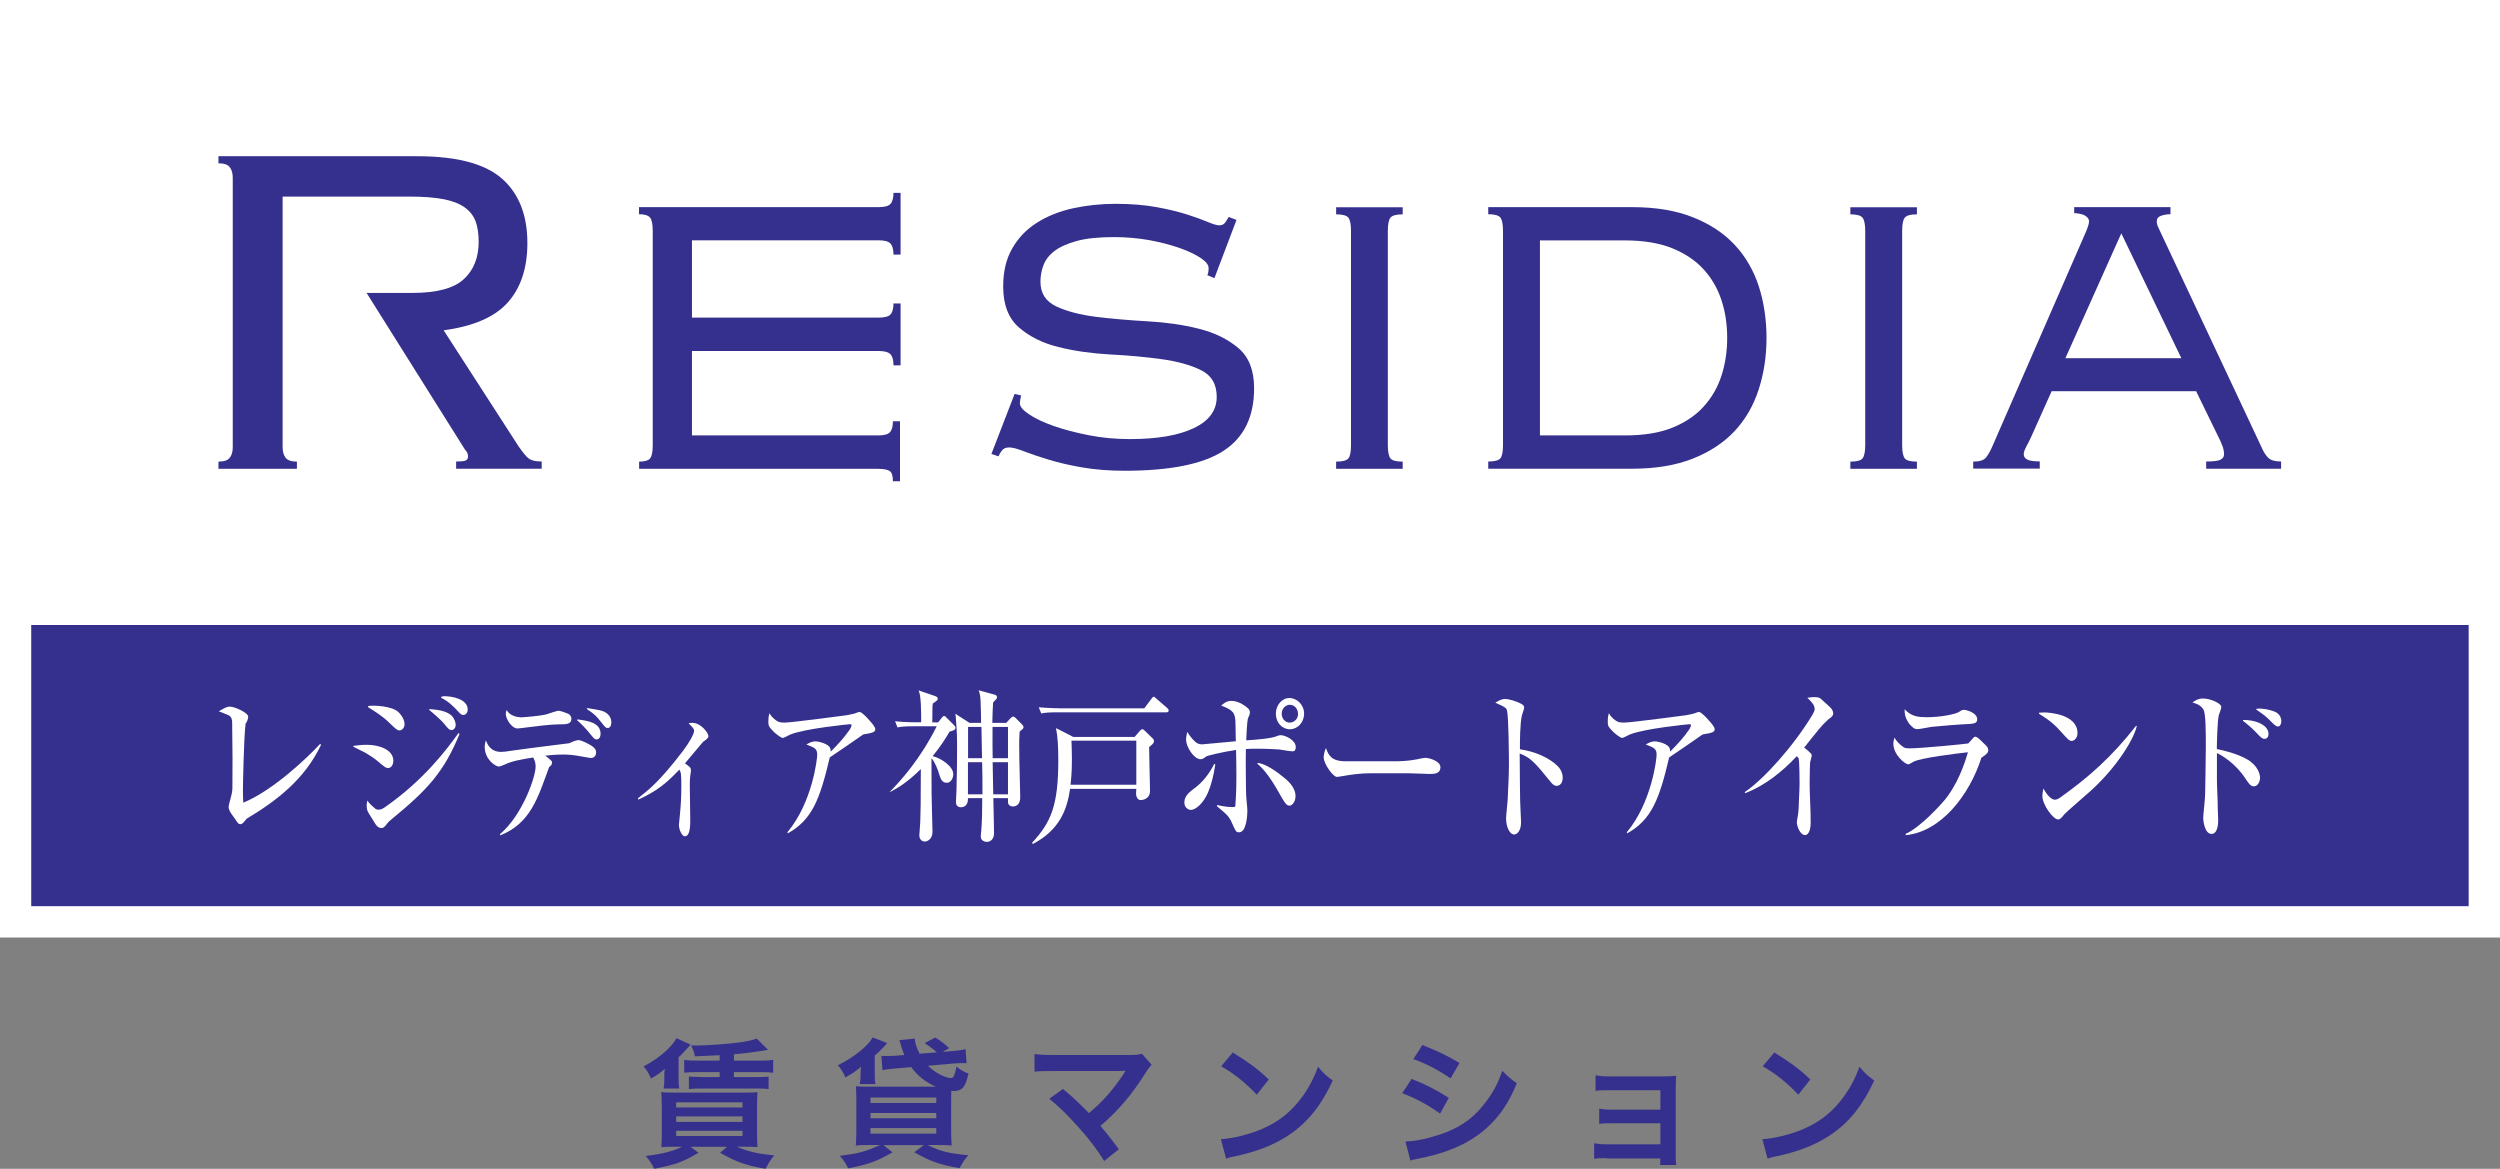
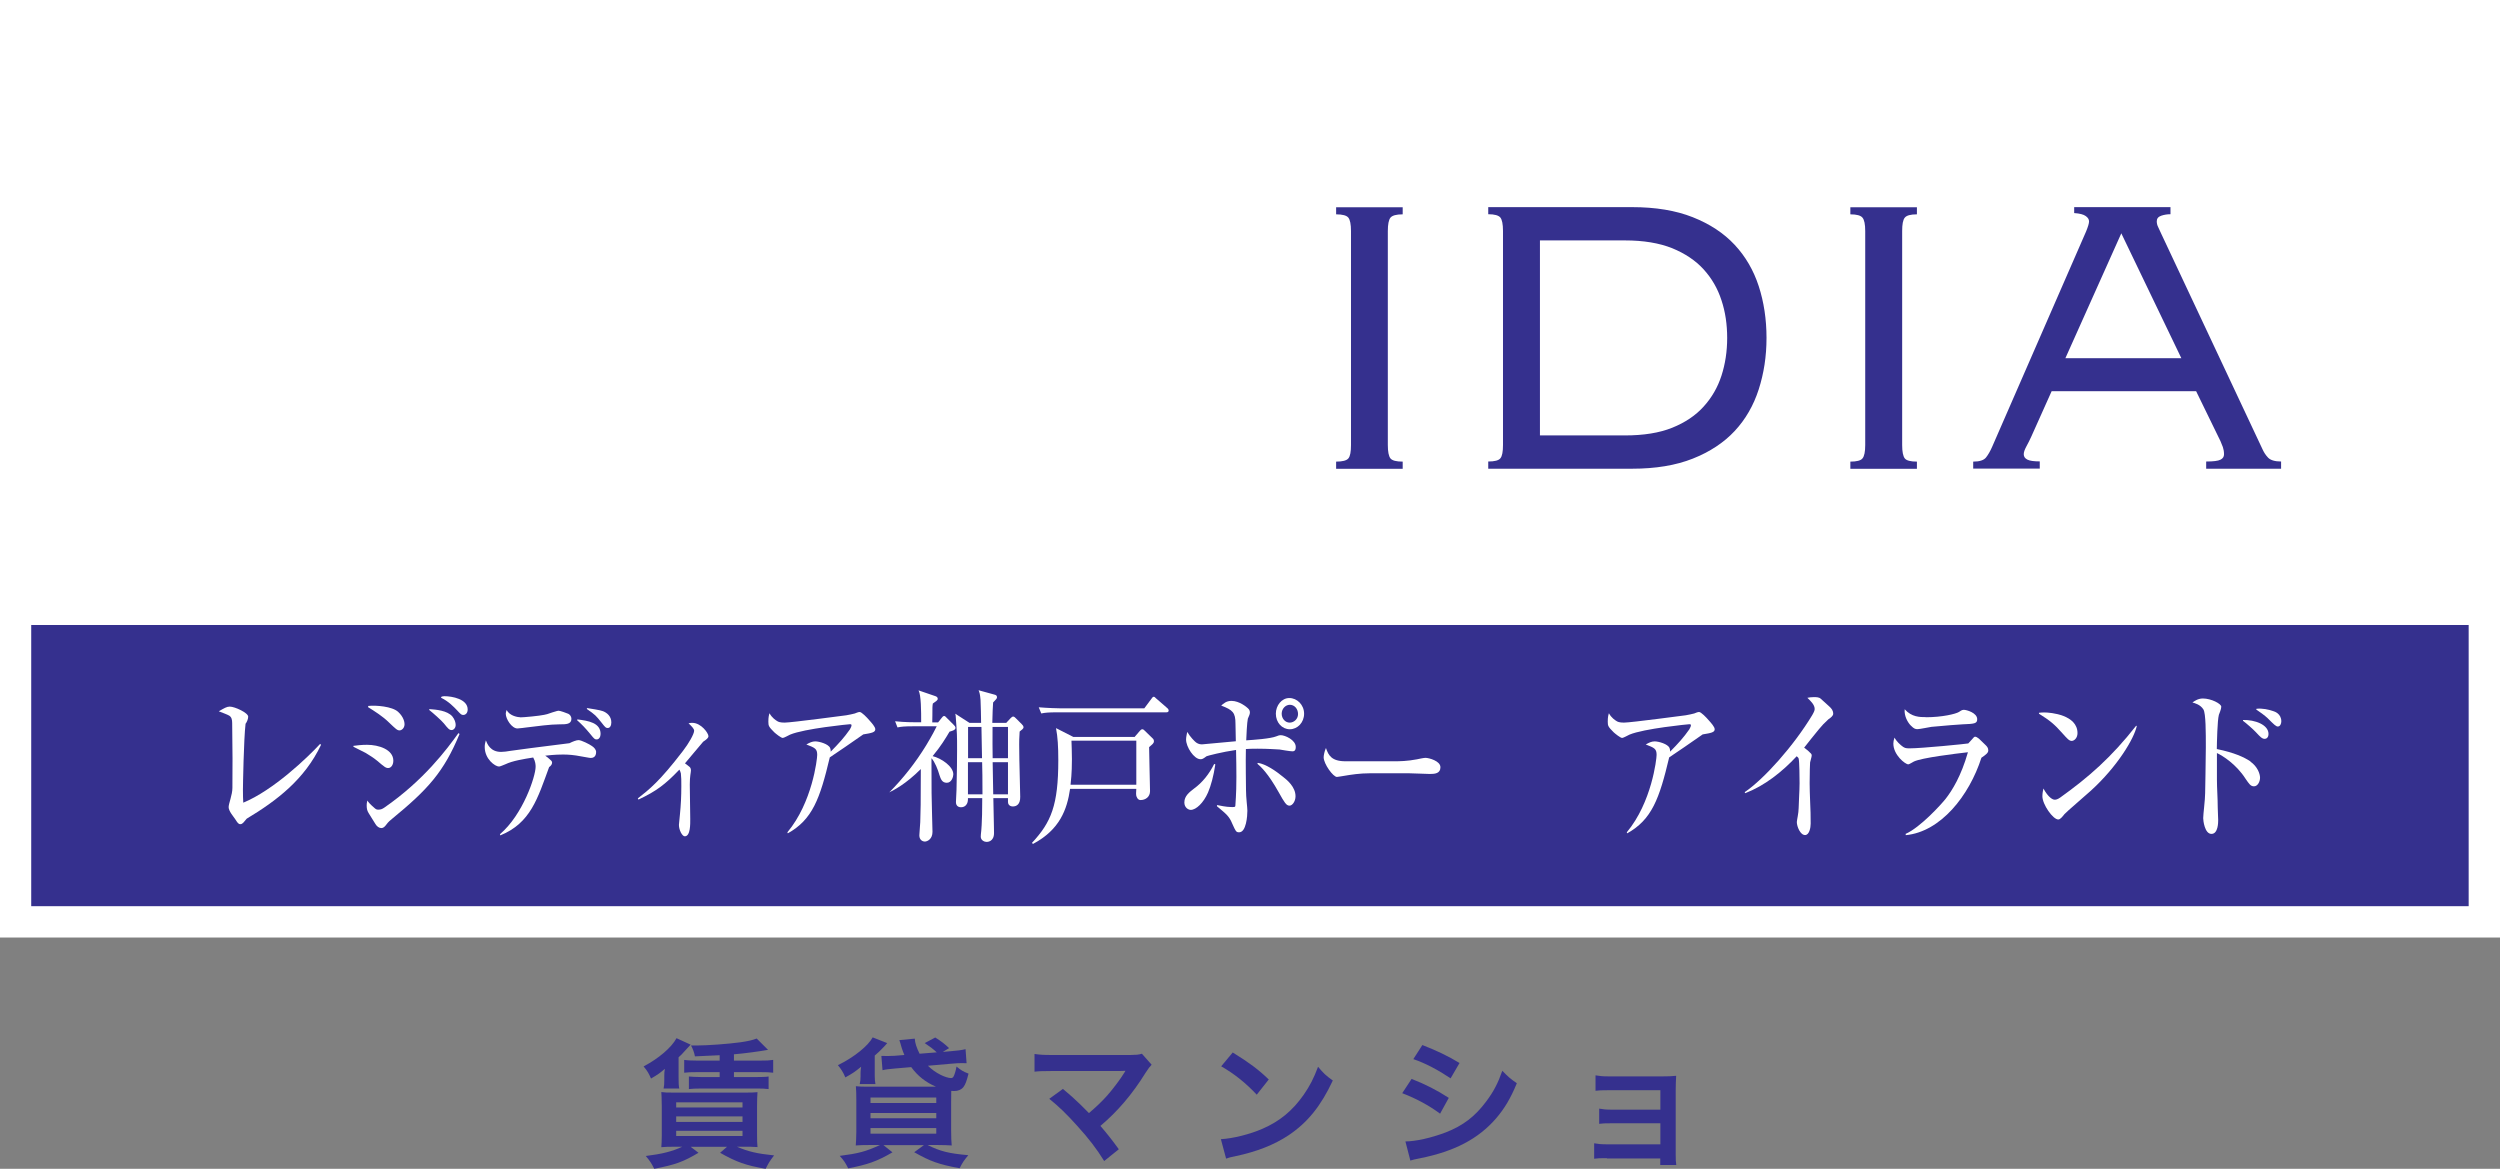
<svg xmlns="http://www.w3.org/2000/svg" id="_レイヤー_2" data-name="レイヤー 2" width="218.58" height="102.19" viewBox="0 0 218.58 102.19">
  <rect x="0" y="0" width="218.58" height="102.19" fill="#808080" stroke="none" />
  <defs>
    <style>
      .cls-1 {
        fill: #35308e;
      }

      .cls-2 {
        fill: #fff;
      }
    </style>
  </defs>
  <g id="_レイヤー_4" data-name="レイヤー 4">
    <g>
      <g>
        <path class="cls-1" d="M60.38,91.34q-.13.13-.6.65c-.11.13-.24.27-.45.45v1.77c0,.49.01.72.06.96h-1.37c.05-.23.06-.4.06-.77v-.35c0-.23.01-.38.05-.6-.43.37-.6.49-1.21.85-.2-.46-.32-.67-.65-1.06,1.32-.7,2.43-1.64,2.88-2.47l1.22.56ZM59.04,100.26c-.61,0-.84.01-1.22.04.02-.18.04-.62.04-.98v-2.58q-.01-.98-.04-1.26c.28.04.44.05,1.23.05h5.96c.68,0,.89-.01,1.22-.04-.02.29-.04.65-.04,1.18v2.47c0,.51.01.92.04,1.15q-.11-.01-.26-.01c-.28-.02-.45-.02-.67-.02h-.87c1.01.43,1.73.6,3.25.76-.42.55-.44.6-.74,1.17-1.71-.29-2.56-.59-3.98-1.4l.6-.52h-3.17l.68.52c-1.33.79-2.01,1.04-3.87,1.4-.24-.48-.37-.68-.74-1.12,1.4-.17,2.33-.4,3.19-.81h-.6ZM59.12,96.83h5.8v-.45h-5.8v.45ZM59.12,98.09h5.8v-.48h-5.8v.48ZM59.12,99.32h5.8v-.45h-5.8v.45ZM62.92,92.26q-1.15.06-2.16.1c-.07-.35-.16-.6-.34-.95h.46c.96,0,2.75-.13,3.85-.28.68-.1,1.04-.18,1.43-.33l.99.99c-.7.13-2.11.32-2.98.39v.55h2.32c.54,0,.78-.01,1.11-.06v1.12c-.29-.04-.59-.05-1.11-.05h-2.32v.43h1.92c.51,0,.88-.01,1.11-.05v1.1c-.34-.04-.57-.05-1.11-.05h-4.74c-.48,0-.92.02-1.12.05v-1.1c.21.02.63.05,1.12.05h1.57v-.43h-1.98c-.5,0-.85.01-1.12.05v-1.12c.23.04.68.06,1.12.06h1.98v-.46Z" />
        <path class="cls-1" d="M75.17,94.77c.05-.21.07-.42.07-.66v-.32c0-.13.02-.34.05-.52-.56.45-.73.57-1.38.93-.18-.44-.37-.73-.65-1.07,1.39-.68,2.64-1.68,3.04-2.43l1.27.5q-.07.09-.18.21s-.05.05-.26.27c-.15.16-.4.4-.65.61v1.76c0,.28.02.52.06.73h-1.38ZM83.11,91.91c.61-.05.94-.09,1.31-.18l.09,1.23c-.18-.01-.26-.01-.4-.01-.27,0-.45.01-.92.05l-2.06.18c.35.34.67.57,1.1.79.33.17.72.29.92.29.09,0,.17-.05.21-.12.1-.17.21-.54.27-.89.39.32.56.43,1.05.62-.16.63-.27.95-.45,1.18-.18.22-.46.34-.79.34-.04,0-.12,0-.27-.01-.01.29-.01.57-.01.93v2.53c0,.54.02,1.03.05,1.31-.26-.02-.79-.04-1.28-.04h-.83c1.12.56,1.87.74,3.56.89-.39.48-.48.6-.76,1.14-1.81-.33-2.56-.6-3.97-1.4l.85-.62h-3.54l.79.63c-1.34.78-2.15,1.07-3.87,1.4-.28-.54-.35-.65-.74-1.09,1.64-.21,2.28-.38,3.52-.95h-.83c-.51,0-1.01.01-1.29.04.02-.26.05-.73.05-1.22v-2.69c0-.57-.01-.93-.04-1.27.35.04.57.04,1.23.04h5.77c-.89-.38-1.59-.93-2.16-1.71l-1.4.12q-.76.06-1.11.15l-.1-1.25c.13.01.33.01.55.01.16,0,.35-.01.61-.02l.85-.07c-.1-.22-.12-.31-.23-.61-.05-.17-.06-.2-.12-.42q-.04-.13-.09-.27l1.35-.13c.02.38.15.78.42,1.32l1.5-.12c-.29-.28-.62-.52-1.05-.81l.92-.49c.62.4.79.54,1.21.93l-.55.33.7-.06ZM76.11,96.44h5.75v-.48h-5.75v.48ZM76.11,97.77h5.75v-.46h-5.75v.46ZM76.11,99.12h5.75v-.49h-5.75v.49Z" />
        <path class="cls-1" d="M92.94,95.21c.65.54,1.01.87,1.51,1.35q.67.68.76.76c.63-.54,1.15-1.03,1.6-1.54.52-.59,1.2-1.5,1.49-1.99q.04-.06.07-.11s.01-.04.02-.06c-.12.01-.31.02-.56.02h-5.82c-.99.01-1.11.01-1.56.06v-1.55c.48.07.76.09,1.59.09h6.79c.52-.01.71-.02,1.01-.11l.85.96c-.18.2-.26.28-.54.72-1.16,1.87-2.44,3.37-3.94,4.63.51.59.98,1.17,1.61,2.04l-1.28,1.03c-.68-1.1-1.33-1.94-2.36-3.08-.94-1.04-1.55-1.64-2.44-2.36l1.2-.87Z" />
        <path class="cls-1" d="M106.75,99.6c1.05-.06,2.5-.42,3.61-.9,1.53-.66,2.66-1.6,3.63-2.99.54-.78.88-1.45,1.25-2.44.48.57.67.76,1.29,1.2-1.04,2.23-2.2,3.67-3.87,4.79-1.25.83-2.76,1.43-4.65,1.83-.49.1-.52.11-.81.21l-.45-1.68ZM107.78,92.02c1.45.9,2.21,1.46,3.15,2.36l-1.05,1.33c-.98-1.04-1.98-1.84-3.11-2.48l1.01-1.21Z" />
        <path class="cls-1" d="M123.42,94.33c1.26.5,2.2.98,3.25,1.66l-.76,1.38c-.98-.72-2.06-1.31-3.31-1.79l.82-1.25ZM122.87,99.8c.93-.01,2.26-.31,3.53-.79,1.51-.59,2.55-1.38,3.53-2.69.66-.88,1.04-1.61,1.42-2.7.5.52.68.68,1.27,1.09-.56,1.35-1.07,2.2-1.83,3.09-1.55,1.78-3.63,2.87-6.63,3.47-.44.09-.61.12-.85.2l-.43-1.66ZM124.36,91.37c1.26.49,2.22.95,3.25,1.57l-.78,1.34c-1.11-.74-2.2-1.32-3.26-1.68l.79-1.23Z" />
        <path class="cls-1" d="M140.48,101.26c-.61,0-.79.01-1.1.05v-1.35c.33.06.62.09,1.1.09h4.69v-1.84h-4.25c-.61,0-.79.01-1.1.05v-1.33c.33.06.61.09,1.1.09h4.25v-1.7h-4.57c-.6,0-.78.01-1.1.05v-1.35c.34.06.61.09,1.1.09h4.81c.44,0,.78-.01,1.14-.05-.02.44-.04.74-.04,1.28v5.59c0,.46.01.65.05.93h-1.4v-.57h-4.68Z" />
-         <path class="cls-1" d="M154.09,99.6c1.05-.06,2.5-.42,3.61-.9,1.53-.66,2.66-1.6,3.63-2.99.54-.78.88-1.45,1.25-2.44.48.57.67.76,1.29,1.2-1.04,2.23-2.2,3.67-3.87,4.79-1.25.83-2.76,1.43-4.65,1.83-.49.1-.52.11-.81.21l-.45-1.68ZM155.13,92.02c1.45.9,2.21,1.46,3.15,2.36l-1.05,1.33c-.98-1.04-1.98-1.84-3.11-2.48l1.01-1.21Z" />
      </g>
      <g>
        <rect class="cls-2" width="218.58" height="81.97" />
        <g>
          <g>
            <rect class="cls-1" x="2.73" y="54.64" width="213.11" height="24.59" />
            <rect class="cls-2" x="2.73" y="2.73" width="213.11" height="51.91" />
            <g>
-               <path class="cls-1" d="M46.24,40.1c-.23-.17-.53-.54-.91-1.09l-6.54-10.13c2.6-.35,4.47-1.16,5.61-2.44,1.14-1.28,1.71-3.01,1.71-5.19,0-2.46-.75-4.34-2.23-5.64-1.49-1.3-3.95-1.95-7.38-1.95h-17.4v.62c.49,0,.81.11.99.34.17.22.26.53.26.91v23.58c0,.38-.09.69-.26.91-.17.23-.5.34-.99.34v.63h6.86v-.63c-.49,0-.81-.11-.99-.34-.17-.22-.26-.53-.26-.91v-21.92h11.11c1.21,0,2.21.08,2.99.23.78.16,1.39.4,1.84.73.45.33.76.74.94,1.22.17.49.26,1.07.26,1.77,0,1.38-.43,2.47-1.3,3.27-.87.8-2.36,1.2-4.47,1.2h-4.03l8.61,13.71c.17.17.26.36.26.57,0,.18-.06.3-.18.36-.12.07-.41.1-.86.1v.63h7.48v-.63c-.52,0-.89-.08-1.12-.26Z" />
-               <path class="cls-1" d="M56.83,19.02c-.16-.19-.48-.29-.96-.29v-.62h20.95c.52,0,.87-.09,1.04-.29.17-.19.26-.51.26-.96h.62v5.4h-.62c0-.45-.09-.77-.26-.96-.17-.19-.52-.29-1.04-.29h-16.32v6.76h16.32c.52,0,.87-.09,1.04-.28.17-.19.26-.51.26-.96h.62v5.41h-.62c0-.45-.09-.77-.26-.96-.17-.19-.52-.29-1.04-.29h-16.32v7.38h16.27c.52,0,.87-.09,1.04-.28.17-.19.26-.51.26-.96h.62v5.25h-.62c0-.45-.09-.75-.26-.88s-.52-.21-1.04-.21h-20.89v-.63c.48,0,.8-.09.96-.28.16-.19.23-.58.23-1.17v-18.71c0-.59-.08-.98-.23-1.17Z" />
-               <path class="cls-1" d="M89.27,34.59c-.07.35-.1.57-.1.68,0,.28.27.6.81.96.54.36,1.25.7,2.13,1.01.88.31,1.91.58,3.07.81,1.16.23,2.36.34,3.61.34,2.39,0,4.25-.32,5.59-.96,1.34-.64,2-1.55,2-2.73,0-1.11-.46-1.89-1.38-2.34-.92-.45-2.07-.77-3.46-.96-1.39-.19-2.89-.33-4.5-.41-1.61-.09-3.11-.3-4.5-.65-1.39-.34-2.54-.92-3.45-1.71-.92-.8-1.38-1.99-1.38-3.59,0-1.32.27-2.43.81-3.35.53-.92,1.25-1.66,2.16-2.23.9-.57,1.95-.99,3.14-1.25,1.2-.26,2.43-.39,3.72-.39,1.35,0,2.55.1,3.59.29,1.04.19,1.93.41,2.68.65.75.24,1.34.46,1.8.65.45.19.78.29.99.29.17,0,.31-.04.41-.13.11-.08.24-.29.42-.6l.68.26-1.93,5.09-.62-.26c.03-.07.06-.15.08-.24.02-.09.03-.22.03-.39,0-.28-.24-.57-.7-.88-.47-.31-1.09-.61-1.87-.88-.78-.27-1.66-.5-2.65-.68-.99-.17-2-.26-3.04-.26-1.35,0-2.44.11-3.27.34-.83.23-1.48.52-1.95.88-.47.36-.79.78-.96,1.25-.18.47-.26.94-.26,1.43,0,1.01.46,1.72,1.38,2.16.92.43,2.07.73,3.46.91,1.39.17,2.89.3,4.5.39,1.61.09,3.11.3,4.5.65,1.39.35,2.54.91,3.46,1.69.92.78,1.38,1.95,1.38,3.51,0,2.5-.89,4.32-2.68,5.48-1.78,1.16-4.67,1.74-8.65,1.74-1.35,0-2.58-.1-3.69-.29-1.11-.19-2.09-.42-2.94-.68-.85-.26-1.57-.5-2.16-.73-.59-.23-1.02-.34-1.3-.34s-.49.09-.62.26c-.14.17-.24.35-.31.52l-.62-.21,2.03-5.25.63.15Z" />
              <path class="cls-1" d="M116.82,40.36c.55,0,.91-.09,1.07-.28.16-.19.23-.58.23-1.17v-18.71c0-.59-.08-.98-.23-1.17-.15-.19-.51-.29-1.07-.29v-.62h5.82v.62c-.56,0-.91.1-1.07.29-.15.19-.23.58-.23,1.17v18.71c0,.59.08.98.23,1.17.16.19.51.28,1.07.28v.63h-5.82v-.63Z" />
              <path class="cls-1" d="M131.18,19.02c-.16-.19-.51-.29-1.06-.29v-.62h12.58c2.04,0,3.81.29,5.3.88,1.49.59,2.71,1.39,3.67,2.42.95,1.02,1.65,2.23,2.1,3.61.45,1.39.68,2.9.68,4.52s-.23,3.09-.68,4.5c-.45,1.4-1.15,2.62-2.1,3.64-.95,1.02-2.18,1.83-3.67,2.42-1.49.59-3.26.88-5.3.88h-12.58v-.63c.55,0,.91-.09,1.06-.28.16-.19.23-.58.23-1.17v-18.71c0-.59-.08-.98-.23-1.17ZM142.07,38.07c1.63,0,3.01-.22,4.13-.67,1.12-.45,2.05-1.07,2.75-1.85.71-.78,1.23-1.68,1.56-2.7.33-1.02.5-2.12.5-3.3s-.16-2.28-.5-3.3c-.33-1.02-.85-1.92-1.56-2.7-.71-.78-1.63-1.39-2.75-1.85-1.13-.45-2.5-.68-4.13-.68h-7.43v17.05h7.43Z" />
              <path class="cls-1" d="M161.78,40.36c.55,0,.91-.09,1.06-.28.16-.19.24-.58.24-1.17v-18.71c0-.59-.08-.98-.24-1.17-.15-.19-.51-.29-1.06-.29v-.62h5.82v.62c-.56,0-.91.1-1.06.29-.16.19-.23.58-.23,1.17v18.71c0,.59.08.98.23,1.17.15.19.51.28,1.06.28v.63h-5.82v-.63Z" />
              <path class="cls-1" d="M172.52,40.36c.55,0,.93-.12,1.12-.36.19-.24.37-.55.54-.94l8.21-18.82c.17-.42.26-.71.26-.88s-.09-.33-.29-.47c-.19-.14-.53-.23-1.01-.26v-.52h8.42v.62c-.28,0-.54.04-.81.13-.26.09-.39.25-.39.49,0,.17.04.35.13.52.09.18.16.35.24.52l8.89,18.92c.11.24.26.48.47.7.21.22.59.34,1.14.34v.63h-6.55v-.63c.62,0,1.04-.05,1.25-.16.21-.1.31-.26.31-.47,0-.24-.04-.45-.1-.63-.07-.17-.14-.35-.21-.52l-2.13-4.37h-12.63l-1.77,3.95c-.14.31-.29.61-.44.88-.15.28-.23.5-.23.68,0,.21.1.36.31.47.21.11.57.16,1.09.16v.63h-5.82v-.63ZM180.58,31.32h10.14l-5.25-10.92-4.89,10.92Z" />
            </g>
          </g>
          <g>
            <path class="cls-2" d="M28.06,65.14c-1.42,2.99-3.84,4.85-6.49,6.44-.21.23-.34.48-.55.48-.18,0-.25-.12-.47-.46-.13-.2-.56-.68-.56-1.03,0-.32.33-1.07.33-1.68,0-.72.01-2.01.01-2.56,0-.27-.03-2.55-.03-3.11,0-.29-.05-.52-.26-.65-.1-.07-.6-.26-.91-.38.47-.27.69-.41.96-.41.43,0,1.61.54,1.61.88,0,.2-.12.49-.23.62-.16,1.36-.23,5.44-.23,5.77,0,.49.01.81.03,1.13,2.62-1.08,5.6-3.93,6.72-5.14l.08.09Z" />
            <path class="cls-2" d="M30.91,65.21c.3-.04.7-.09,1.18-.09,1.04,0,2.3.42,2.3,1.39,0,.38-.21.64-.44.64-.22,0-.31-.07-.98-.64-.3-.25-.69-.49-1-.68-.13-.07-.9-.45-1.07-.54v-.09ZM40.19,64.15c-1.39,3.36-2.77,4.86-5.92,7.45-.13.1-.33.27-.48.48-.14.19-.27.32-.44.32-.21,0-.4-.14-.53-.36l-.59-.95c-.12-.2-.17-.36-.17-.67,0-.13.01-.25.06-.43.1.16.21.3.65.68.12.1.18.12.31.12.22,0,.34-.06.51-.17,3.46-2.39,5.49-5.12,6.49-6.52l.1.07ZM32.21,61.72c.66-.07,2.08.04,2.6.52.49.45.56.91.56,1.07,0,.39-.29.55-.43.55-.21,0-.31-.1-.95-.71-.53-.52-1.21-.95-1.82-1.33l.04-.1ZM37.56,62c.57.04,1.54.12,1.99.64.21.26.29.54.29.74,0,.29-.2.45-.35.45-.21,0-.31-.12-.68-.58-.21-.26-.99-.95-1.3-1.19l.05-.06ZM38.58,60.93c.1-.04.14-.06.27-.06.68,0,2.04.25,2.04,1.16,0,.33-.2.48-.38.48-.17,0-.21-.04-.56-.42-.26-.27-.73-.77-1.38-1.08v-.07Z" />
            <path class="cls-2" d="M43.72,72.93c2-1.71,3.11-5.05,3.11-5.89,0-.16-.01-.46-.21-.81-.82.13-1.81.29-2.43.59-.16.06-.46.2-.56.2-.34,0-1.25-.65-1.25-1.71,0-.22.04-.38.1-.58.12.3.38,1.01,1.33,1.01.25,0,.51-.04.81-.09.29-.04,2.82-.39,5.17-.67.27-.14.61-.27.79-.27.25,0,.96.36,1.18.52.21.14.36.33.36.52,0,.46-.31.52-.47.52-.12,0-.69-.12-.85-.14-.61-.12-1.09-.16-1.57-.16-.2,0-.7,0-1.56.1.07.04.35.26.4.32.09.07.2.17.2.27,0,.17-.09.29-.26.41-1,2.72-1.61,4.89-4.27,5.97l-.03-.13ZM45.49,62.72c.3,0,1.69-.13,2.08-.22.2-.03.27-.06.74-.22.38-.13.51-.14.53-.14.14,0,.69.2.85.27.13.06.27.23.27.43,0,.49-.46.49-1.05.49-.77,0-1.98.16-2.86.27-.09.01-.66.09-.81.09-.49,0-1.02-.82-1.02-1.29,0-.1.03-.19.08-.33.26.55,1.03.64,1.18.64ZM50.49,62.9c.95.12,2.02.29,2.02,1.27,0,.25-.13.48-.34.48-.17,0-.21-.04-.55-.46-.49-.59-.72-.82-1.17-1.23l.04-.06ZM51.34,61.91c.36.06,1.09.16,1.38.27.33.13.73.43.73.98,0,.29-.12.49-.31.49-.17,0-.21-.04-.53-.45-.51-.64-.55-.69-1.31-1.22l.05-.09Z" />
            <path class="cls-2" d="M55.76,69.81c1.02-.8,1.9-1.48,3.94-4.14.52-.67.99-1.5.99-1.78,0-.19-.26-.43-.49-.65.14-.04.26-.04.33-.04.77,0,1.41.9,1.41,1.16,0,.17-.18.3-.46.49-.6.69-1.13,1.36-1.59,1.89l.35.27c.1.07.17.16.17.35,0,.16-.1.49-.1,1.23,0,.41.04,2.39.04,3.01,0,.41.03,1.52-.48,1.52-.22,0-.51-.54-.51-1,0,0,.09-.84.09-.93.08-.8.12-1.55.12-2.47,0-.46,0-.77-.04-1.1-.03-.13-.07-.22-.13-.33-1.25,1.3-1.99,1.87-3.58,2.62l-.05-.1Z" />
            <path class="cls-2" d="M68.85,72.76c2.17-2.6,2.6-6.39,2.6-6.76,0-.54-.2-.62-.95-.91.29-.16.51-.27.78-.27.35,0,1.16.23,1.3.58.05.13.05.25.05.32.7-.71,1.17-1.22,1.68-1.95.05-.1.14-.25.14-.35,0-.06-.01-.1-.14-.1-.08,0-3.97.38-5.23.91-.1.04-.53.29-.64.29-.16,0-.62-.38-.74-.49-.48-.48-.52-.56-.52-.93,0-.41.05-.58.1-.74.22.41.55.61.66.68.1.07.26.14.66.14.6,0,5.36-.64,5.39-.64.16-.03.65-.12.75-.16.07-.03.31-.13.42-.13.18,0,.64.48.86.74.18.2.51.56.51.77,0,.27-.31.33-1.05.45-1,.71-2.29,1.58-2.93,2.01-.86,3.63-1.52,5.44-3.67,6.64l-.04-.1Z" />
            <path class="cls-2" d="M82.02,63.16l.31-.39c.07-.1.14-.17.22-.17.07,0,.14.07.22.16l.61.61c.08.07.16.17.16.27,0,.22-.4.29-.52.33-.34.58-.77,1.29-1.48,2.14.77.19,1.81.9,1.81,1.59,0,.2-.14.74-.57.74s-.53-.35-.64-.67c-.13-.46-.4-1.16-.7-1.48,0,.48.01,2.6.01,3.04,0,.41.08,3.3.08,3.4,0,.62-.43.85-.68.85-.13,0-.47-.1-.47-.54,0-.19.08-1,.08-1.16.04-1.06.04-1.42.05-4.64-1.37,1.36-2.34,1.82-2.76,2.04,1.22-1.23,2.3-2.6,3.23-4.12.49-.81.85-1.5.92-1.66h-2.02c-.79,0-1.08.03-1.41.1l-.21-.54c.81.09,1.72.09,1.85.09h.43c0-.97,0-2.37-.23-2.79l1.43.49c.13.04.25.1.25.25,0,.13-.2.25-.43.41-.04.25-.04.33-.04,1.04,0,.2-.01.41-.01.61h.51ZM87.97,63.21l.4-.43c.08-.07.14-.13.21-.13.08,0,.16.06.23.14l.52.52c.09.09.16.17.16.29,0,.1-.17.23-.34.36-.04.54-.04.91-.04,1.14,0,.81.01,1.19.09,4.57.01.64-.31.84-.64.84s-.43-.23-.43-.38v-.35h-1.28c.01.39.05,2.1.05,2.44,0,.2.01.55.01.61,0,.78-.59.78-.65.78-.18,0-.51-.13-.51-.46,0-.06,0-.13.01-.19.12-.94.12-2.68.12-3.18h-1.25c.03.8-.53.8-.61.8-.1,0-.44-.03-.44-.45,0-.17.05-.91.05-1.07.04-1.48.05-2.84.05-3.49,0-1.33,0-1.35-.12-2.95,0-.06-.01-.1-.04-.22l1.24.8h1.02c0-.32-.03-1.72-.05-2.01-.04-.52-.1-.67-.17-.84l1.38.38c.12.03.23.07.23.23,0,.12-.07.17-.34.46-.03.39-.05.9-.07,1.78h1.18ZM85.86,66.29l-.05-2.73h-1.17v2.73h1.22ZM85.9,69.45c0-1.35-.01-2.16-.03-2.81h-1.24v2.81h1.26ZM86.78,63.56c-.01.94,0,2.2.01,2.73h1.34v-2.73h-1.35ZM86.79,66.64c0,.06.04,2.03.05,2.81h1.29v-2.81h-1.34Z" />
            <path class="cls-2" d="M99.22,64.41l.44-.51c.05-.06.13-.14.21-.14.09,0,.17.07.21.12l.69.67c.07.06.12.14.12.25,0,.19-.12.26-.42.52-.01.35.08,3.27.08,3.85,0,.51-.4.78-.83.78-.26,0-.36-.3-.38-.42s-.01-.13.01-.56h-5.79c-.26,1.79-.89,3.57-3.25,4.82l-.08-.1c1.67-1.79,2.3-3.28,2.3-7.22,0-1.19-.05-2.03-.2-2.81l1.51.77h5.38ZM100.05,61.93l.61-.82c.1-.14.14-.19.21-.19s.1.03.23.16l.98.85s.1.09.1.19c0,.14-.12.16-.2.16h-9.53c-.79,0-1.08.03-1.41.1l-.22-.54c.82.07,1.73.09,1.86.09h7.35ZM93.68,64.76c.01.43.04.9.04,1.61,0,.33,0,1.23-.12,2.24h5.75v-3.85h-5.67Z" />
            <path class="cls-2" d="M106.26,66.83c-.16,1.04-.38,1.85-.64,2.46-.39.9-1.04,1.52-1.51,1.52-.2,0-.56-.19-.56-.65,0-.58.46-.91.83-1.2.75-.54,1.35-1.3,1.78-2.17l.09.04ZM106.42,70.39c.22.04.79.17,1.21.17.21,0,.38.03.38-.12,0-.2.09-.9.09-2.5,0-.82-.01-1.42-.03-2.37-1.21.17-2.5.51-2.58.55-.3.22-.36.26-.53.26-.57,0-1.26-1.08-1.26-1.72,0-.19.05-.41.1-.67.27.46.66.84.78.93.22.16.42.16.53.16.13,0,2.6-.25,2.94-.27-.01-.23-.03-1.19-.03-1.53,0-.98-.23-1.2-1.25-1.59.2-.17.44-.41.9-.41.7,0,1.35.56,1.43.64.17.14.18.3.18.38,0,.1-.05.27-.18.54-.07.29-.13,1.56-.14,1.89.62-.04,2.11-.14,2.63-.35.14-.06.25-.1.4-.1.35,0,1.3.41,1.3,1.03,0,.36-.18.38-.3.38-.18,0-.96-.13-1.12-.16-.21-.01-1.05-.07-1.91-.07-.48,0-.81.01-1.03.03-.03,1.08.01,3.21.01,3.59,0,.69.12,1.48.12,1.81,0,.46-.1,1.88-.72,1.88-.27,0-.3-.09-.6-.75-.27-.65-.48-.81-1.34-1.53v-.07ZM109.98,66.7c.7.1,1.59.72,2.21,1.23.35.27,1.08.87,1.08,1.69,0,.46-.29.82-.52.82-.29,0-.44-.26-.95-1.17-.94-1.68-1.57-2.24-1.87-2.5l.05-.07ZM114.02,62.4c0,.77-.57,1.36-1.25,1.36s-1.22-.59-1.22-1.36c0-.72.51-1.37,1.18-1.37s1.29.59,1.29,1.37ZM112.78,61.62c-.39,0-.72.35-.72.78s.31.78.7.78c.36,0,.73-.3.73-.75s-.31-.81-.72-.81Z" />
            <path class="cls-2" d="M121.94,66.56c.42,0,1.12-.01,1.94-.17.13-.03.61-.13.75-.13.3,0,1.31.27,1.31.82s-.49.59-.92.59c-.18,0-1.51-.06-1.8-.06h-3.46c-.87,0-1.64.12-2.28.23-.12.01-.48.09-.59.09-.33,0-1.16-1.14-1.16-1.72,0-.16.07-.52.2-.81.22.64.49,1.16,1.71,1.16h4.3Z" />
-             <path class="cls-2" d="M136.16,66.96c.26.23.47.61.47,1.04,0,.52-.3.71-.53.71-.22,0-.38-.16-.56-.39-1.35-1.66-1.72-2.08-2.67-2.44-.01.91.04,3.76.04,4.14,0,.29.08,1.61.08,1.87,0,.62-.26,1.07-.61,1.07s-.7-.58-.7-1.43c0-.26.16-1.56.16-2s.09-1.43.09-2.72c0-.74-.03-4.09-.16-4.63-.05-.25-.06-.32-1.03-.74.21-.13.53-.33.86-.33.26,0,.96.17,1.46.46.1.06.2.14.2.3,0,.12-.07.26-.2.69-.16.71-.17,2.17-.17,2.95,1.33.19,2.56.75,3.28,1.45Z" />
            <path class="cls-2" d="M142.24,72.76c2.17-2.6,2.6-6.39,2.6-6.76,0-.54-.2-.62-.95-.91.29-.16.51-.27.78-.27.35,0,1.16.23,1.3.58.05.13.05.25.05.32.7-.71,1.17-1.22,1.68-1.95.05-.1.14-.25.14-.35,0-.06-.01-.1-.14-.1-.08,0-3.97.38-5.23.91-.1.04-.53.29-.64.29-.16,0-.62-.38-.74-.49-.48-.48-.52-.56-.52-.93,0-.41.05-.58.1-.74.22.41.55.61.66.68.1.07.26.14.66.14.6,0,5.36-.64,5.39-.64.16-.03.65-.12.75-.16.07-.03.31-.13.42-.13.18,0,.64.48.86.74.18.2.51.56.51.77,0,.27-.31.33-1.05.45-1,.71-2.29,1.58-2.93,2.01-.86,3.63-1.52,5.44-3.67,6.64l-.04-.1Z" />
            <path class="cls-2" d="M152.54,69.26c1.69-1.14,4.28-4.04,5.91-6.74.18-.32.21-.42.21-.54,0-.36-.35-.69-.64-.97.16-.03.33-.06.56-.06.21,0,.46,0,.61.14l.74.67c.21.19.35.36.35.65,0,.17-.2.33-.42.48-.43.41-.49.46-.83.87-.21.25-1.11,1.37-1.29,1.61.23.16.44.35.53.45.1.09.13.13.13.25,0,.1-.13.51-.14.59-.01.12-.04.88-.04,1.81s.08,2.24.08,2.59c0,.17.01.75.01.95,0,.36-.12,1-.49,1-.42,0-.72-.75-.72-1.14,0-.14.16-.8.16-1.22s.08-1.52.08-2.17c0-.35-.01-1.88-.08-2.16-.03-.07-.04-.09-.17-.2-1.3,1.39-2.8,2.57-4.5,3.23l-.05-.09Z" />
            <path class="cls-2" d="M166.61,72.91c1.31-.58,3.16-2.63,3.51-3.08.56-.72,1.35-1.98,1.94-4.06-1.13.13-4.02.48-4.72.81-.08.04-.42.25-.49.25-.27,0-1.31-.82-1.31-1.82,0-.17.03-.3.1-.52.1.17.23.38.57.67.3.25.39.27.75.27,1.04,0,4.95-.39,5.13-.43l.33-.36c.09-.1.18-.23.26-.23.09,0,.22.07.34.17l.6.58c.09.09.22.22.22.45,0,.2-.17.35-.6.64-1.07,3.33-3.57,6.48-6.62,6.77v-.09ZM168.38,62.71c1.43,0,2.62-.29,2.89-.46.12-.07.25-.19.43-.19.23,0,1.17.26,1.17.82,0,.38-.22.41-1.29.45-.08,0-1.74.12-2.71.22-.2.03-1.03.2-1.2.2-.18,0-.3,0-.61-.32-.25-.25-.59-.82-.53-1.42.61.69,1.33.69,1.85.69Z" />
            <path class="cls-2" d="M178.27,62.32c.16-.01.23-.03.44-.03.62,0,2.93.22,2.93,1.81,0,.43-.29.68-.51.68s-.39-.2-.83-.69c-.66-.75-1.08-1.1-2.03-1.69v-.07ZM186.82,63.49c-.23,1.08-1.68,3.52-4.01,5.64-.36.33-2.2,1.91-2.3,2.04-.14.17-.36.48-.55.48-.47,0-1.39-1.32-1.39-2.03,0-.26.05-.49.09-.68.42.78.81.98.98.98.13,0,.26-.03.49-.19,2.46-1.76,4.46-3.5,6.64-6.28l.05.03Z" />
            <path class="cls-2" d="M196.77,66.6c.59.41.83,1.04.83,1.4,0,.33-.2.75-.53.75-.3,0-.43-.22-.73-.65-.83-1.3-2.02-2.03-2.51-2.26v2.3c0,.81.07,1.63.07,2.44,0,.25.04.9.04,1.11s0,1.22-.59,1.22-.72-1.17-.72-1.37c0-.35.17-1.62.17-2.2,0-.46.06-2.72.06-4.01s0-2.95-.21-3.3c-.27-.43-.75-.55-.96-.61.14-.1.47-.35.91-.35.73,0,1.61.46,1.61.72,0,.22-.18.61-.21.71-.13.49-.17,2.37-.18,2.99,1.55.32,2.38.71,2.94,1.08ZM196.11,62.95c1.03-.03,2.23.41,2.23,1.22,0,.33-.2.43-.33.43-.23,0-.39-.17-.77-.58-.23-.25-.86-.8-1.13-1v-.07ZM197.28,61.97c.52-.06,1.09.07,1.46.2.14.04.72.23.72.9,0,.2-.1.45-.3.45-.16,0-.29-.12-.92-.75-.2-.19-.7-.56-.98-.74l.03-.06Z" />
          </g>
        </g>
      </g>
    </g>
  </g>
</svg>